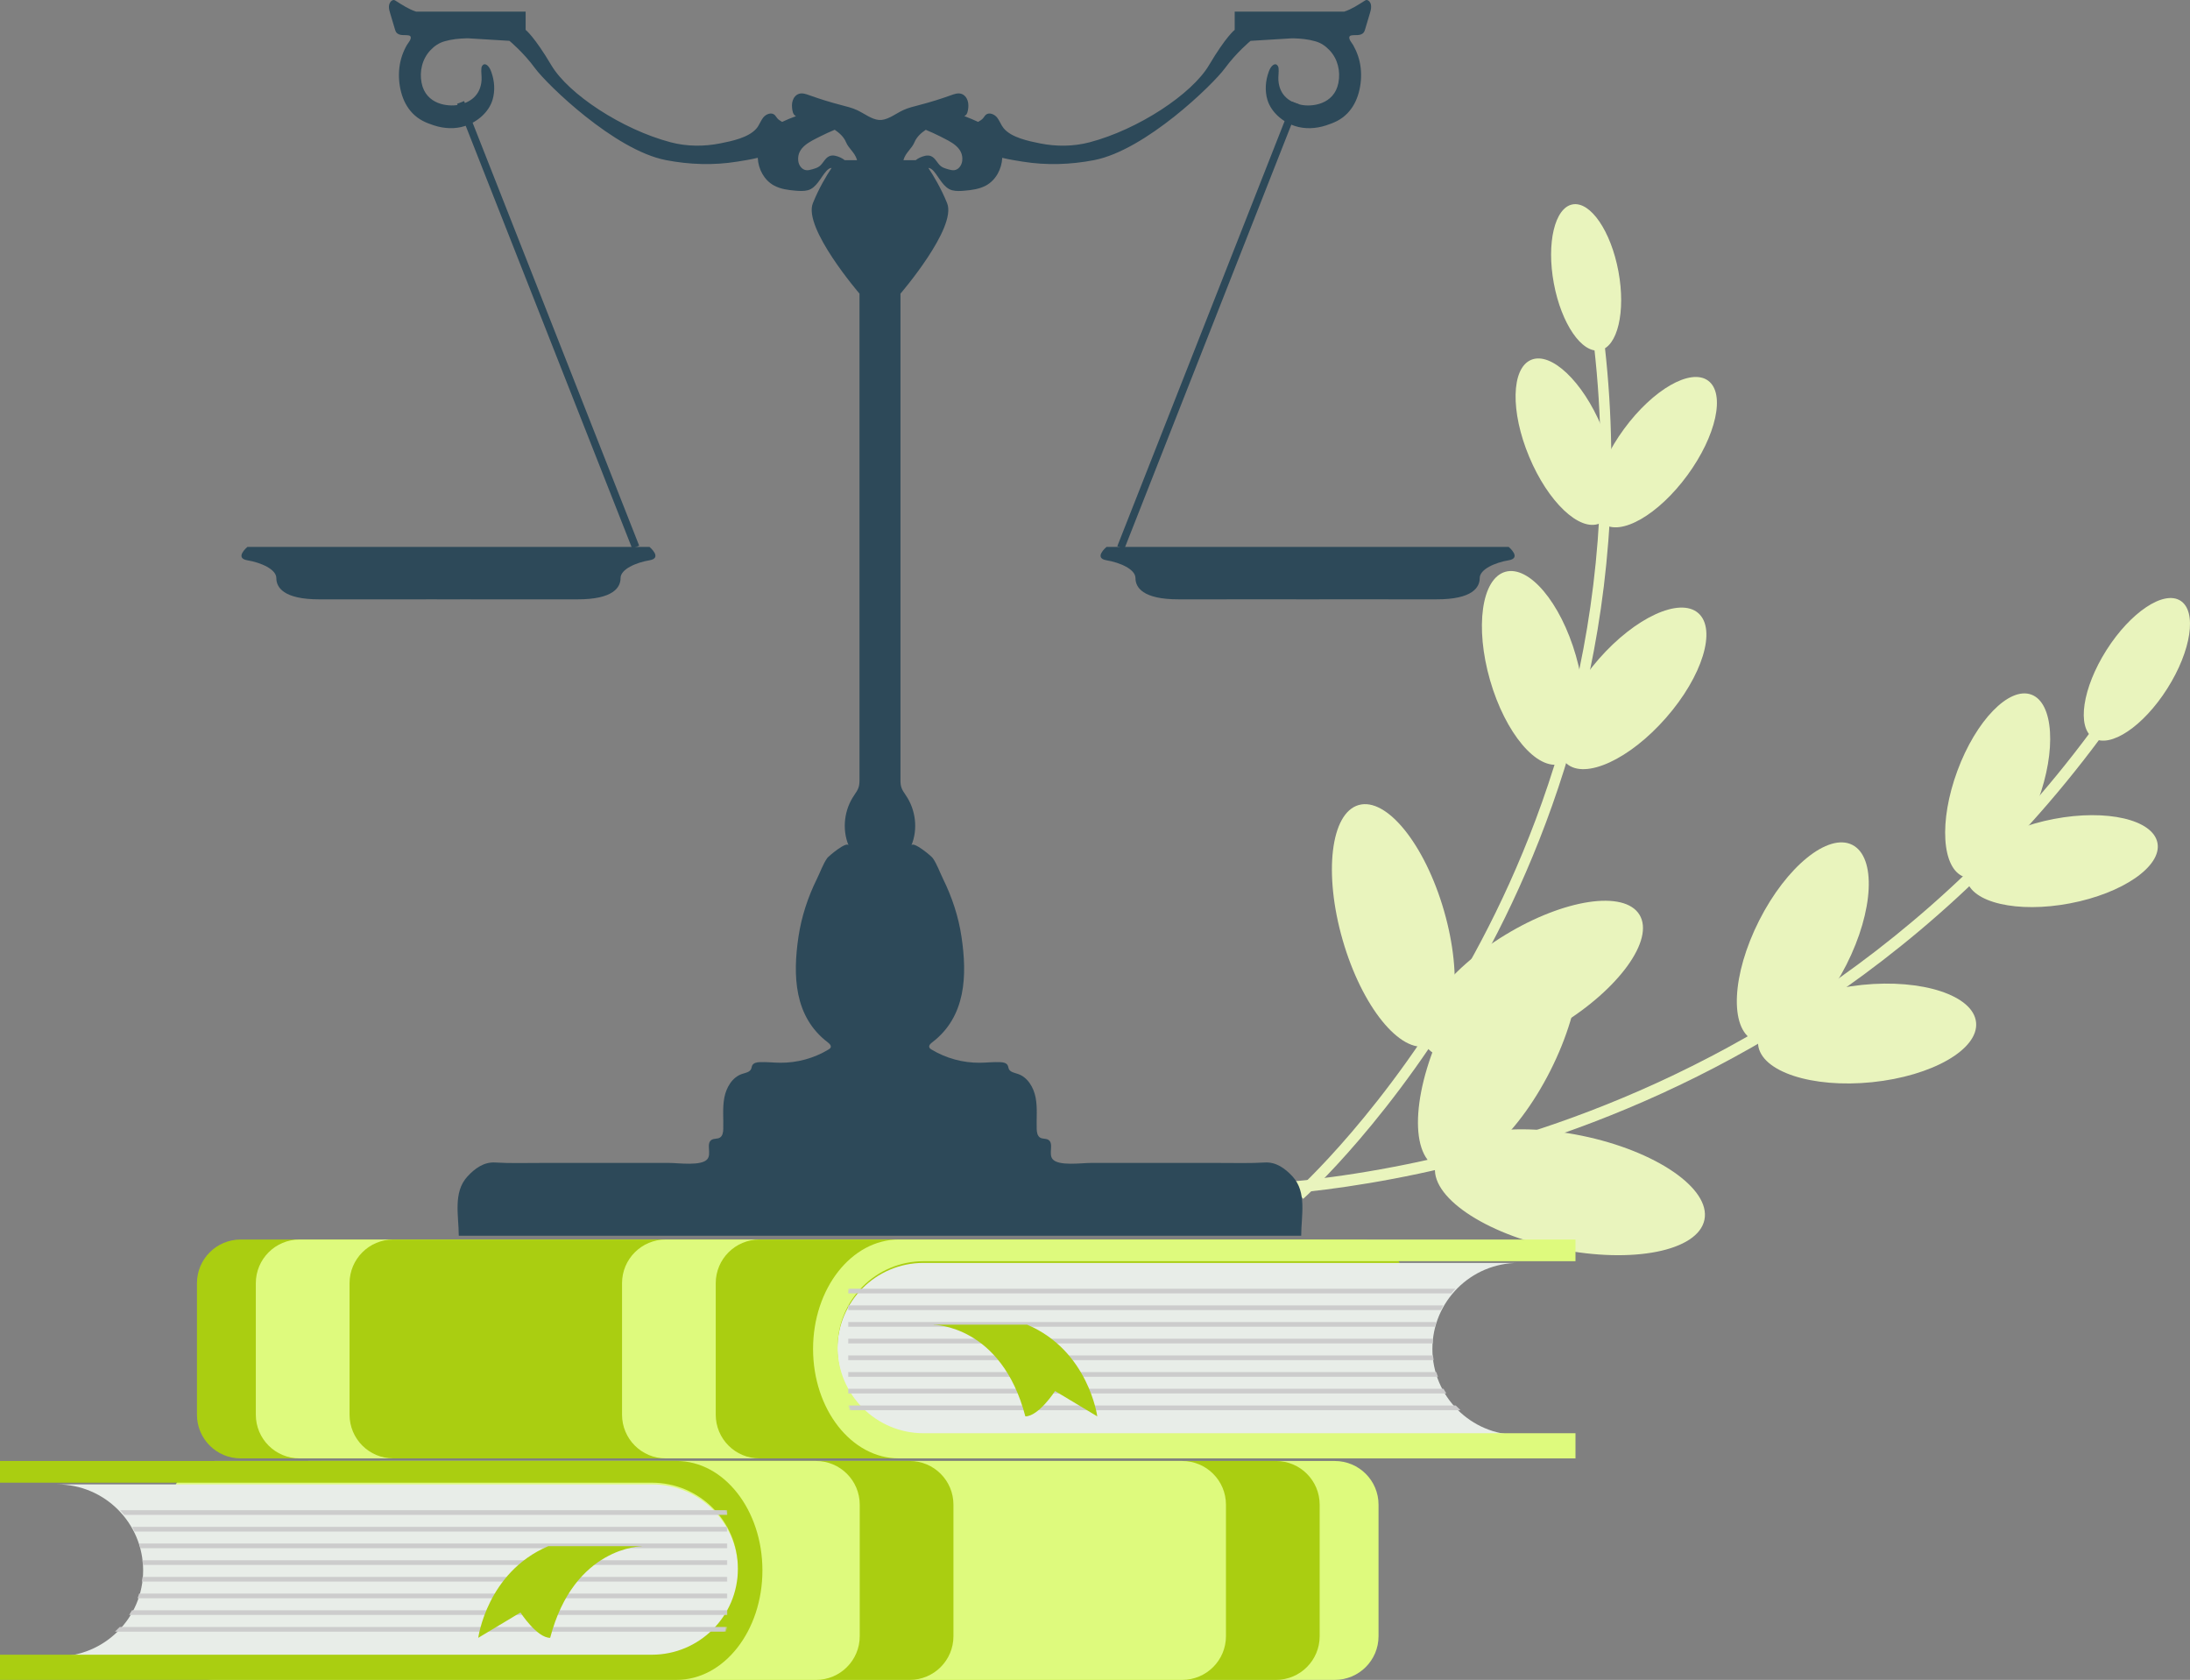
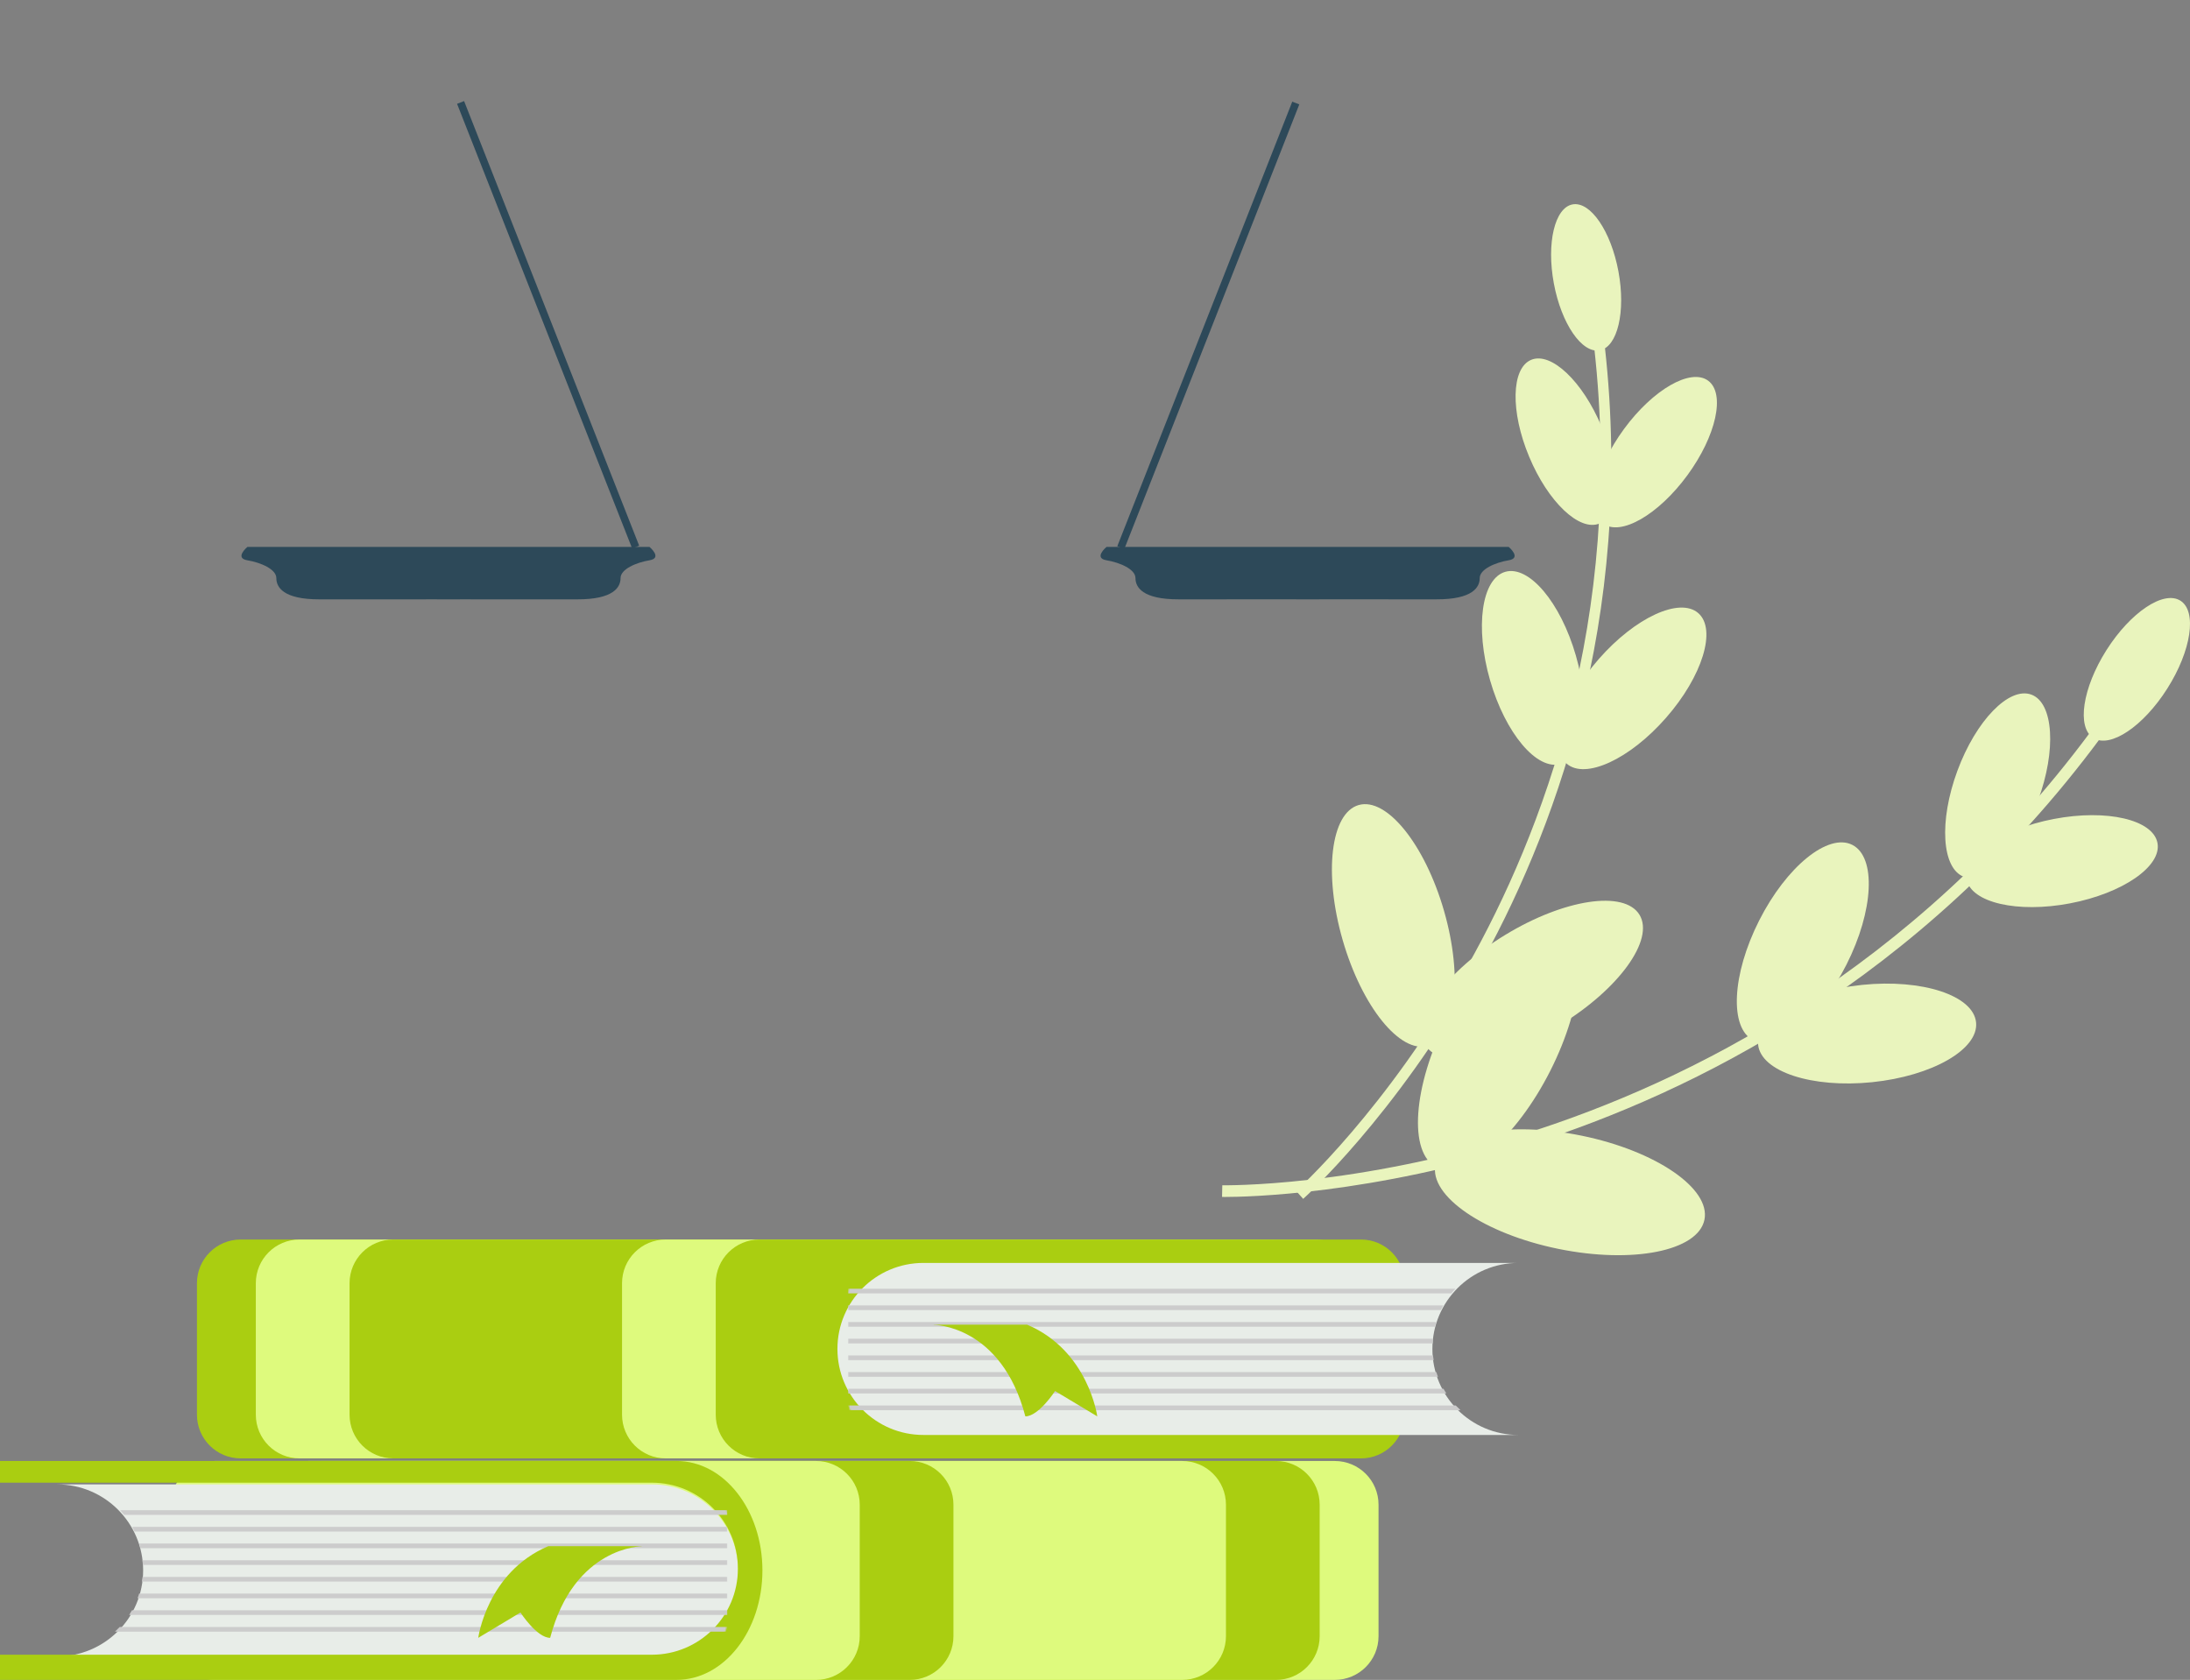
<svg xmlns="http://www.w3.org/2000/svg" id="Layer_2" viewBox="0 0 1610.17 1235.25">
  <rect x="0" y="0" width="1610.17" height="1235.25" fill="#808080" stroke="none" />
  <defs>
    <style>
      .cls-1 {
        mask: url(#mask);
      }

      .cls-2 {
        fill: #aace11;
      }

      .cls-3 {
        fill: #e8ede8;
      }

      .cls-4 {
        fill: #ccc;
      }

      .cls-5 {
        mask: url(#mask-1);
      }

      .cls-6 {
        fill: #e9f4bd;
      }

      .cls-7 {
        fill: #fff;
      }

      .cls-8 {
        fill: #2d4959;
      }

      .cls-9 {
        fill: #defa7d;
      }
    </style>
    <mask id="mask" x="-32.36" y="1090.24" width="567.19" height="126.03" maskUnits="userSpaceOnUse">
      <g id="mask0_408_7535">
        <path class="cls-7" d="M509.68,1216.27H-7.21c-13.89,0-25.15-11.26-25.15-25.16v-75.73c0-13.89,11.26-25.15,25.15-25.15H509.68c13.9,0,25.15,11.26,25.15,25.15v75.73c0,13.89-11.25,25.16-25.15,25.16Z" />
      </g>
    </mask>
    <mask id="mask-1" x="623.52" y="927.35" width="567.22" height="126.03" maskUnits="userSpaceOnUse">
      <g id="mask1_408_7535">
        <path class="cls-7" d="M648.71,1053.38h516.89c13.9,0,25.15-11.26,25.15-25.16v-75.72c0-13.89-11.25-25.16-25.15-25.16h-516.89c-13.9,0-25.19,11.26-25.19,25.16v75.72c0,13.89,11.28,25.16,25.19,25.16Z" />
      </g>
    </mask>
  </defs>
  <g id="Layer_1-2" data-name="Layer_1">
    <path class="cls-9" d="M981.4,1074.28H279.54c-17.74,0-32.12,14.38-32.12,32.12v96.72c0,17.74,14.38,32.12,32.12,32.12h701.85c17.75,0,32.16-14.38,32.16-32.12v-96.72c0-17.74-14.4-32.12-32.16-32.12Z" />
    <path class="cls-2" d="M938.15,1074.28H236.27c-17.74,0-32.12,14.38-32.12,32.12v96.72c0,17.74,14.38,32.12,32.12,32.12h701.88c17.75,0,32.12-14.38,32.12-32.12v-96.72c0-17.74-14.36-32.12-32.12-32.12Z" />
    <path class="cls-9" d="M869.22,1074.28H226.67c-17.74,0-32.12,14.38-32.12,32.12v96.72c0,17.74,14.38,32.12,32.12,32.12h642.54c17.75,0,32.16-14.38,32.16-32.12v-96.72c0-17.74-14.4-32.12-32.16-32.12Z" />
    <path class="cls-2" d="M668.89,1074.28H191.41c-17.74,0-32.12,14.38-32.12,32.12v96.72c0,17.74,14.38,32.12,32.12,32.12h477.48c17.75,0,32.12-14.38,32.12-32.12v-96.72c0-17.74-14.36-32.12-32.12-32.12Z" />
    <path class="cls-9" d="M599.99,1074.28H157.76c-17.74,0-32.12,14.38-32.12,32.12v96.72c0,17.74,14.38,32.12,32.12,32.12h442.23c17.71,0,32.12-14.38,32.12-32.12v-96.72c0-17.74-14.4-32.12-32.12-32.12Z" />
    <path class="cls-3" d="M479.41,1091.5H41.99c34.93,0,63.25,28.32,63.25,63.25s-28.32,63.25-63.25,63.25h437.42c34.93,0,63.27-28.32,63.27-63.25s-28.34-63.25-63.27-63.25Z" />
    <path class="cls-2" d="M497.48,1074.28H0v15.95h479.26c34.93,0,63.27,28.32,63.27,63.25s-28.34,63.25-63.27,63.25H0v18.49h497.48c34.85,0,63.08-36.04,63.08-80.48s-28.23-80.46-63.08-80.46Z" />
    <g class="cls-1">
      <g>
        <path class="cls-4" d="M84.53,1199.75h450.3v-3.43H88.03c-1.13,1.19-2.28,2.32-3.49,3.43Z" />
        <path class="cls-4" d="M94.97,1187.48h439.86v-3.43H97.05c-.66,1.17-1.35,2.3-2.08,3.43Z" />
        <path class="cls-4" d="M101.11,1175.21h433.72v-3.43H102.32c-.33,1.17-.77,2.3-1.21,3.43Z" />
        <path class="cls-4" d="M104.31,1162.95h430.52v-3.43H104.82c-.13,1.15-.34,2.28-.51,3.43Z" />
        <path class="cls-4" d="M105,1150.7h429.84v-3.43H104.82c.11,1.13.13,2.28.17,3.43Z" />
        <path class="cls-4" d="M103.29,1138.42h431.54v-3.43H102.41c.35,1.13.62,2.28.89,3.43Z" />
        <path class="cls-4" d="M98.96,1126.17h435.87v-3.43H97.23c.62,1.11,1.17,2.28,1.73,3.43Z" />
        <path class="cls-4" d="M88.29,1110.48c1.04,1.11,2.06,2.23,3.01,3.43h443.53v-3.43H88.29Z" />
      </g>
    </g>
    <path class="cls-2" d="M403.17,1136.91c-.09.04-.18.07-.27.09-44.86,19.22-51.28,67.32-51.28,67.32l31.04-18.63s12.04,18.63,21.84,18.63c17.63-67.32,67.45-67.32,67.45-67.32,0,0-.12-.07-.15-.09h-68.62Z" />
    <g>
      <path class="cls-6" d="M1049.95,769.03c20.56-5.93,25.84-50.38,11.75-99.28-14.09-48.9-42.21-83.73-62.77-77.79-20.6,5.93-25.84,50.38-11.75,99.28,14.1,48.89,42.21,83.72,62.77,77.79Z" />
      <path class="cls-6" d="M1146.96,753.74c43.44-26.51,69.59-62.81,58.46-81.1-11.17-18.28-55.42-11.61-98.86,14.89-43.44,26.51-69.59,62.81-58.46,81.1,11.17,18.28,55.42,11.61,98.86-14.89Z" />
      <path class="cls-6" d="M1147.46,561.76c17.41-5.03,22.41-40.72,11.17-79.74-11.24-39.02-34.47-66.57-51.91-61.55-17.41,5.03-22.41,40.72-11.17,79.74,11.25,39.01,34.47,66.57,51.91,61.55Z" />
      <path class="cls-6" d="M1224.94,527.79c26.77-30.55,37.36-65,23.72-76.94-13.63-11.94-46.37,3.14-73.13,33.69-26.73,30.55-37.36,65-23.72,76.94,13.63,11.95,46.41-3.14,73.13-33.69Z" />
      <path class="cls-6" d="M1176.03,384.94c14.67-6.13,15.37-38.04,1.5-71.28-13.9-33.23-37.05-55.19-51.76-49.06-14.67,6.13-15.37,38.05-1.46,71.28,13.86,33.23,37.01,55.19,51.72,49.05Z" />
      <path class="cls-6" d="M1240.57,349.53c21.3-29.04,28.15-60.22,15.29-69.63-12.82-9.42-40.51,6.49-61.81,35.52-21.3,29.04-28.15,60.22-15.29,69.63,12.82,9.42,40.51-6.49,61.81-35.52Z" />
      <path class="cls-6" d="M1176.18,257.61c13.09-2.44,19.26-28.43,13.75-58.07-5.51-29.63-20.6-51.67-33.74-49.24-13.09,2.44-19.26,28.44-13.75,58.07,5.51,29.63,20.6,51.68,33.74,49.23Z" />
      <path class="cls-6" d="M958.14,881.54l-5.2-5.85c.65-.58,66.35-59.58,125.89-165.12,54.88-97.29,115.65-255.2,93.31-454.97l7.78-.87c22.57,201.97-38.9,361.6-94.43,459.95-60.15,106.59-126.66,166.28-127.35,166.87Z" />
    </g>
    <g>
      <path class="cls-6" d="M1139.75,787.54c25.19-49.73,28.61-98.64,7.7-109.24-20.95-10.6-58.34,21.12-83.53,70.84-25.19,49.72-28.61,98.63-7.7,109.24,20.95,10.61,58.31-21.12,83.53-70.84Z" />
      <path class="cls-6" d="M1253.17,896.89c4.7-22.99-35.78-50.67-90.38-61.83-54.65-11.16-102.71-1.57-107.41,21.42-4.7,22.99,35.78,50.67,90.38,61.83,54.61,11.16,102.71,1.57,107.41-21.42Z" />
      <path class="cls-6" d="M1357.57,709.34c20.1-39.68,22.03-79.12,4.31-88.1-17.71-8.98-48.37,15.91-68.47,55.59-20.1,39.68-22.03,79.12-4.31,88.1,17.71,8.98,48.37-15.91,68.47-55.59Z" />
      <path class="cls-6" d="M1376.44,795.75c44.25-4.54,78.48-24.23,76.44-43.99-2-19.76-39.51-32.1-83.76-27.57-44.25,4.54-78.48,24.23-76.48,43.99,2.04,19.76,39.55,32.1,83.8,27.57Z" />
      <path class="cls-6" d="M1498.4,588.71c13.67-37,11.48-71.9-4.85-77.95-16.37-6.05-40.74,19.04-54.41,56.04-13.67,37-11.52,71.9,4.85,77.95s40.74-19.04,54.42-56.04Z" />
      <path class="cls-6" d="M1522.01,664.24c38.74-7.39,67.51-27.28,64.24-44.42-3.27-17.14-37.32-25.04-76.06-17.65-38.78,7.39-67.55,27.28-64.27,44.42,3.27,17.14,37.36,25.04,76.1,17.65Z" />
      <path class="cls-6" d="M1593.45,506.34c17.71-27.87,22.03-56.82,9.7-64.64-12.32-7.83-36.66,8.42-54.38,36.3-17.68,27.88-22.03,56.82-9.7,64.65,12.36,7.83,36.7-8.43,54.38-36.3Z" />
      <path class="cls-6" d="M900.8,880.13c-1.46,0-2.23-.02-2.31-.02l.19-8.56c.96-.02,97.66,1.73,224.17-38.46,116.61-37.05,283.21-118.35,414.37-295.2l6.89,5.09c-132.67,178.8-301.08,260.94-418.99,298.36-116.88,37.1-208.73,38.79-224.32,38.79Z" />
    </g>
    <path class="cls-2" d="M176.94,911.43h701.87c17.75,0,32.12,14.38,32.12,32.12v96.7c0,17.74-14.36,32.12-32.12,32.12H176.94c-17.75,0-32.13-14.38-32.13-32.12v-96.7c0-17.74,14.38-32.12,32.13-32.12Z" />
    <path class="cls-9" d="M220.21,911.43h701.88c17.71,0,32.12,14.38,32.12,32.12v96.7c0,17.74-14.4,32.12-32.12,32.12H220.21c-17.74,0-32.12-14.38-32.12-32.12v-96.7c0-17.74,14.38-32.12,32.12-32.12Z" />
    <path class="cls-2" d="M289.13,911.43h642.56c17.75,0,32.12,14.38,32.12,32.12v96.7c0,17.74-14.36,32.12-32.12,32.12H289.13c-17.74,0-32.12-14.38-32.12-32.12v-96.7c0-17.74,14.38-32.12,32.12-32.12Z" />
    <path class="cls-9" d="M489.47,911.43h477.49c17.72,0,32.12,14.38,32.12,32.12v96.7c0,17.74-14.4,32.12-32.12,32.12h-477.49c-17.75,0-32.12-14.38-32.12-32.12v-96.7c0-17.74,14.36-32.12,32.12-32.12Z" />
    <path class="cls-2" d="M558.4,911.43h442.22c17.72,0,32.12,14.38,32.12,32.12v96.72c0,17.74-14.4,32.12-32.12,32.12h-442.22c-17.75,0-32.16-14.38-32.16-32.12v-96.72c0-17.74,14.4-32.12,32.16-32.12Z" />
    <path class="cls-3" d="M678.94,928.64h437.44c-34.93,0-63.23,28.32-63.23,63.25s28.31,63.25,63.23,63.25h-437.44c-34.93,0-63.23-28.32-63.23-63.25s28.31-63.25,63.23-63.25Z" />
-     <path class="cls-9" d="M660.88,911.43h497.48v15.95h-479.26c-34.93,0-63.27,28.32-63.27,63.25s28.34,63.25,63.27,63.25h479.26v18.49h-497.48c-34.85,0-63.08-36.04-63.08-80.48s28.27-80.46,63.08-80.46Z" />
    <g class="cls-5">
      <g>
        <path class="cls-4" d="M1073.82,1036.89h-450.3v-3.43h446.8c1.16,1.19,2.31,2.32,3.5,3.43Z" />
        <path class="cls-4" d="M1063.39,1024.62h-439.87v-3.43h437.79c.65,1.15,1.35,2.3,2.08,3.43Z" />
        <path class="cls-4" d="M1057.26,1012.35h-433.74v-3.43h432.51c.35,1.17.81,2.3,1.23,3.43Z" />
        <path class="cls-4" d="M1054.07,1000.09h-430.55v-3.43h430.05c.12,1.15.31,2.28.5,3.43Z" />
        <path class="cls-4" d="M1053.37,987.84h-429.85v-3.43h430.01c-.12,1.13-.12,2.28-.15,3.43Z" />
        <path class="cls-4" d="M1055.07,975.55h-431.55v-3.43h432.43c-.35,1.13-.62,2.28-.89,3.43Z" />
        <path class="cls-4" d="M1059.42,963.31h-435.9v-3.43h437.63c-.65,1.11-1.19,2.28-1.73,3.43Z" />
        <path class="cls-4" d="M1070.05,947.62c-1.04,1.11-2.04,2.23-3,3.43h-443.53v-3.43h446.53Z" />
      </g>
    </g>
    <path class="cls-2" d="M755.23,974.06c.08.04.15.07.23.09,44.86,19.22,51.3,67.32,51.3,67.32l-31.04-18.63s-12.05,18.63-21.84,18.63c-17.64-67.32-67.43-67.32-67.43-67.32,0,0,.08-.07.12-.09h68.66Z" />
-     <path class="cls-8" d="M1005.93.34c-.38-.22-.85-.38-1.31-.33-.42.04-.85.29-1.23.53-4.93,3.1-9.55,6.19-15.06,8.01h-80.53v13.41s-6.32,4.73-18.91,25.99c-12.59,21.26-51.99,47.25-87.77,56.68-11.9,3.12-24.42,3.21-36.47.8-8.24-1.66-20.87-4.2-26.61-11-.5-.6-.92-1.24-1.35-1.9-1.23-2.04-2.16-4.29-3.62-6.15-2-2.46-5.89-4.03-8.28-1.95-.77.69-1.23,1.64-1.93,2.43-1,1.19-2.35,1.97-3.7,2.77-3.27-1.55-6.66-2.94-10.13-4.23.5-.33,1.04-.66,1.46-1.17.69-.93.96-2.1,1.19-3.25.42-2.35.5-4.82-.27-7.08-.73-2.26-2.46-4.29-4.74-4.96-2.43-.71-5.01.2-7.39,1.06-7.66,2.77-15.48,5.18-23.38,7.23-4.08,1.06-8.2,2.04-12.02,3.83-5.28,2.5-10.28,6.59-15.9,7.15-.27.02-.58.02-.85,0h-.89c-5.58-.53-10.59-4.65-15.9-7.15-3.77-1.79-7.89-2.77-11.98-3.83-7.89-2.06-15.71-4.47-23.38-7.23-2.39-.86-4.97-1.77-7.39-1.06-2.31.66-4,2.7-4.74,4.96-.77,2.26-.65,4.73-.27,7.08.19,1.15.5,2.32,1.19,3.25.42.51.92.84,1.46,1.17-3.47,1.26-6.89,2.68-10.17,4.23-1.35-.8-2.7-1.57-3.66-2.77-.69-.8-1.16-1.77-1.93-2.43-2.43-2.08-6.28-.51-8.28,1.95-1.46,1.86-2.39,4.11-3.62,6.15-.38.66-.85,1.31-1.35,1.9-5.74,6.79-18.33,9.36-26.65,11-12.02,2.39-24.53,2.32-36.43-.8-35.78-9.42-75.16-35.4-87.78-56.68-12.61-21.26-18.89-25.99-18.89-25.99v-13.41h-80.53c-5.51-1.81-10.11-4.89-15.09-8.01-.38-.24-.77-.49-1.22-.53-.44-.04-.9.11-1.31.33-1.5.86-2.28,2.65-2.35,4.38-.09,1.73.42,3.43.91,5.07,1.15,3.87,2.32,7.74,3.47,11.64.27.86.53,1.75,1.08,2.46.97,1.26,2.66,1.77,4.25,1.88,1.59.13,3.21-.02,4.78.26.42.09.89.22,1.17.53,1.55,1.75-1.73,5.24-2.5,6.61-1.41,2.48-2.61,5.11-3.52,7.81-1.95,5.77-2.61,11.9-2.15,17.96.97,12.32,6.02,23.94,17.32,29.91,2.68,1.42,5.51,2.46,8.38,3.38,7.3,2.37,15.4,2.83,22.76.42,8.96-2.92,17.52-10.11,20.24-19.29,1.99-6.68,1.44-14-.95-20.55-.62-1.7-1.41-3.41-2.77-4.62-.64-.58-1.48-1.02-2.35-.91-.64.09-1.15.51-1.52,1.06-.33.49-.53,1.08-.6,1.66-.35,2.92.29,5.97.11,8.94-.8,11.81-9.12,16.55-16.77,18.12-7.65,1.57-24.18,0-27.34-16.15-1.66-8.54.47-17.61,6.53-24,2.96-3.12,6.19-5.33,10.33-6.53,5.29-1.53,10.82-2.08,16.31-2.21.47,0,.95.02,1.42.02l30,1.84s10.24,8.41,18.89,20.22c8.67,11.81,58.3,60.13,96.08,67.47,17.33,3.36,35.2,3.96,52.64,1.11,4.24-.69,9.59-1.48,14.98-2.79.35,8.27,4.66,16.39,11.9,20.35,4.85,2.65,10.51,3.38,16.02,3.83,2.96.24,5.97.42,8.86-.33,6.32-1.64,9.47-9.4,13.56-14.03,1.04-1.19,2.5-2.37,3.93-2.37-3.74,5.64-9.36,14.93-13.75,25.93-7.36,18.14,34.27,66.48,34.27,66.48v357.7c0,4.91-.85,6.75-3.89,11.13-7.32,10.59-9.09,24.97-4.12,36.92-1.39-3.37-14.75,7.92-15.75,9.34-3.08,4.4-5.12,10.35-7.55,15.27-6.62,13.41-11.36,27.79-13.56,42.59-4.2,28.34-3.35,58.65,21.57,77.63,1.23.93,2.62,2.26,2.12,3.67-.27.73-1,1.19-1.66,1.61-10.63,6.42-23.03,9.8-35.47,9.69-5.04-.04-10.09-.66-15.13-.44-2.08.09-4.51.55-5.43,2.43-.39.8-.42,1.73-.77,2.52-1.04,2.41-4.12,2.9-6.62,3.69-7.28,2.39-11.71,9.98-13.13,17.52-1.42,7.52-.54,15.27-.77,22.94-.04,2.41-.46,5.2-2.54,6.42-1.81,1.06-4.24.51-6.01,1.59-4.31,2.63.08,10.24-3.12,14.18-4.27,5.29-21.33,2.83-27.69,2.83h-95.93c-10.79,0-21.66.34-32.41-.33-8.19-.49-14.85,4.25-20.4,10.29-10.75,11.7-6.37,28.98-6.37,43.58h619.39c0-14.62,4.39-31.9-6.35-43.58-5.58-6.04-12.21-10.8-20.41-10.29-10.78.64-21.6.33-32.43.33h-95.89c-6.35,0-23.41,2.46-27.73-2.83-3.2-3.92,1.19-11.55-3.12-14.18-1.77-1.09-4.2-.53-5.97-1.59-2.08-1.22-2.5-4.01-2.58-6.42-.23-7.65.65-15.4-.77-22.94-1.42-7.52-5.85-15.13-13.13-17.52-2.46-.82-5.58-1.31-6.62-3.69-.35-.82-.35-1.73-.77-2.52-.89-1.88-3.35-2.35-5.43-2.43-5.04-.22-10.09.4-15.13.44-12.4.11-24.8-3.27-35.47-9.69-.65-.4-1.35-.86-1.62-1.61-.5-1.44.89-2.77,2.08-3.67,24.95-19,25.8-49.29,21.57-77.63-2.16-14.8-6.97-29.18-13.56-42.59-2.39-4.89-4.47-10.86-7.55-15.27-.96-1.42-14.33-12.68-15.75-9.34,5.01-11.95,3.2-26.33-4.12-36.92-3.04-4.38-3.89-6.22-3.89-11.13V215.91s41.63-48.36,34.31-66.48c-4.43-10.99-10.05-20.29-13.79-25.93,1.46,0,2.89,1.19,3.93,2.37,4.04,4.62,7.24,12.39,13.56,14.03,2.89.75,5.93.58,8.9.33,5.51-.46,11.13-1.19,15.98-3.83,7.24-3.96,11.55-12.1,11.94-20.35,5.35,1.31,10.71,2.1,14.94,2.79,17.45,2.83,35.31,2.26,52.64-1.11,37.82-7.34,87.42-55.66,96.08-67.47,8.66-11.81,18.91-20.22,18.91-20.22l30-1.84c.46,0,.92-.02,1.39-.02,5.51.13,11.05.66,16.33,2.21,4.12,1.19,7.36,3.41,10.32,6.53,6.09,6.37,8.2,15.46,6.55,24-3.16,16.15-19.72,17.72-27.34,16.15-7.66-1.57-15.98-6.3-16.79-18.12-.19-2.96.46-6.02.12-8.94-.08-.58-.27-1.17-.62-1.66-.35-.55-.89-.95-1.5-1.06-.89-.13-1.69.33-2.35.91-1.35,1.19-2.16,2.92-2.77,4.62-2.39,6.55-2.93,13.87-.96,20.55,2.77,9.18,11.28,16.37,20.26,19.29,7.36,2.41,15.44,1.95,22.76-.42,2.89-.93,5.7-1.97,8.4-3.38,11.28-5.97,16.33-17.59,17.33-29.91.46-6.06-.19-12.19-2.16-17.96-.92-2.72-2.12-5.33-3.5-7.81-.77-1.37-4.04-4.87-2.5-6.61.27-.33.73-.46,1.16-.53,1.58-.31,3.2-.13,4.78-.26,1.62-.13,3.27-.62,4.27-1.88.54-.71.81-1.59,1.08-2.46,1.16-3.87,2.31-7.74,3.47-11.64.5-1.66,1-3.34.89-5.07.08-1.73-.69-3.52-2.2-4.38ZM621.09,117.79c-.96-.77-2.04-1.44-3.16-1.95-2.58-1.15-5.55-2.12-8.13-1.02-3.27,1.37-4.54,5.33-7.36,7.46-1.5,1.13-3.35,1.68-5.16,2.19-1.54.44-3.16.89-4.74.64-3.2-.51-5.35-3.78-5.66-6.99-.96-9.91,8.7-14,16.21-17.83,3.47-1.77,7.01-3.36,10.63-4.87,3.58,2.41,6.74,5.35,8.32,9.18,1.93,4.62,6.35,7.46,7.93,12.61.08.18.08.38.15.55h-9.05v.02ZM701.81,125.11c-1.58.24-3.2-.2-4.74-.64-1.81-.51-3.66-1.06-5.2-2.19-2.77-2.12-4.04-6.08-7.32-7.46-2.58-1.08-5.55-.11-8.13,1.02-1.12.51-2.23,1.15-3.16,1.95h-9.01c.04-.18.08-.38.15-.55,1.58-5.15,6.01-7.99,7.93-12.61,1.58-3.83,4.74-6.77,8.32-9.18,3.62,1.5,7.16,3.1,10.67,4.87,7.47,3.83,17.14,7.92,16.17,17.83-.35,3.19-2.5,6.46-5.7,6.97Z" />
    <path class="cls-8" d="M341.22,74.32l-5.17,2.03,128.73,326.94,5.16-2.04L341.22,74.32Z" />
    <path class="cls-8" d="M477.57,402.17H181.89s-9.82,8.18,0,9.82c9.82,1.64,21.28,6.55,21.28,13.1s4.91,15.69,31.9,15.62c18.98-.05,62.17-.02,86.19-.02v.02h16.9v-.02c24.02-.02,67.21-.04,86.19.02,27.02.07,31.91-9.07,31.91-15.62s11.44-11.46,21.26-13.1c9.86-1.64.04-9.82.04-9.82Z" />
    <path class="cls-8" d="M950.13,74.74l-128.66,326.94,5.16,2.03,128.66-326.94-5.16-2.03Z" />
    <path class="cls-8" d="M1109.22,402.16h-295.68s-9.82,8.18,0,9.82c9.82,1.64,21.3,6.55,21.3,13.1s4.93,15.69,31.89,15.62c18.99-.05,62.19-.02,86.23-.02v.02h16.87v-.02c24.03-.02,67.24-.04,86.23.02,27,.07,31.89-9.07,31.89-15.62s11.48-11.46,21.3-13.1c9.82-1.64,0-9.82,0-9.82Z" />
  </g>
</svg>